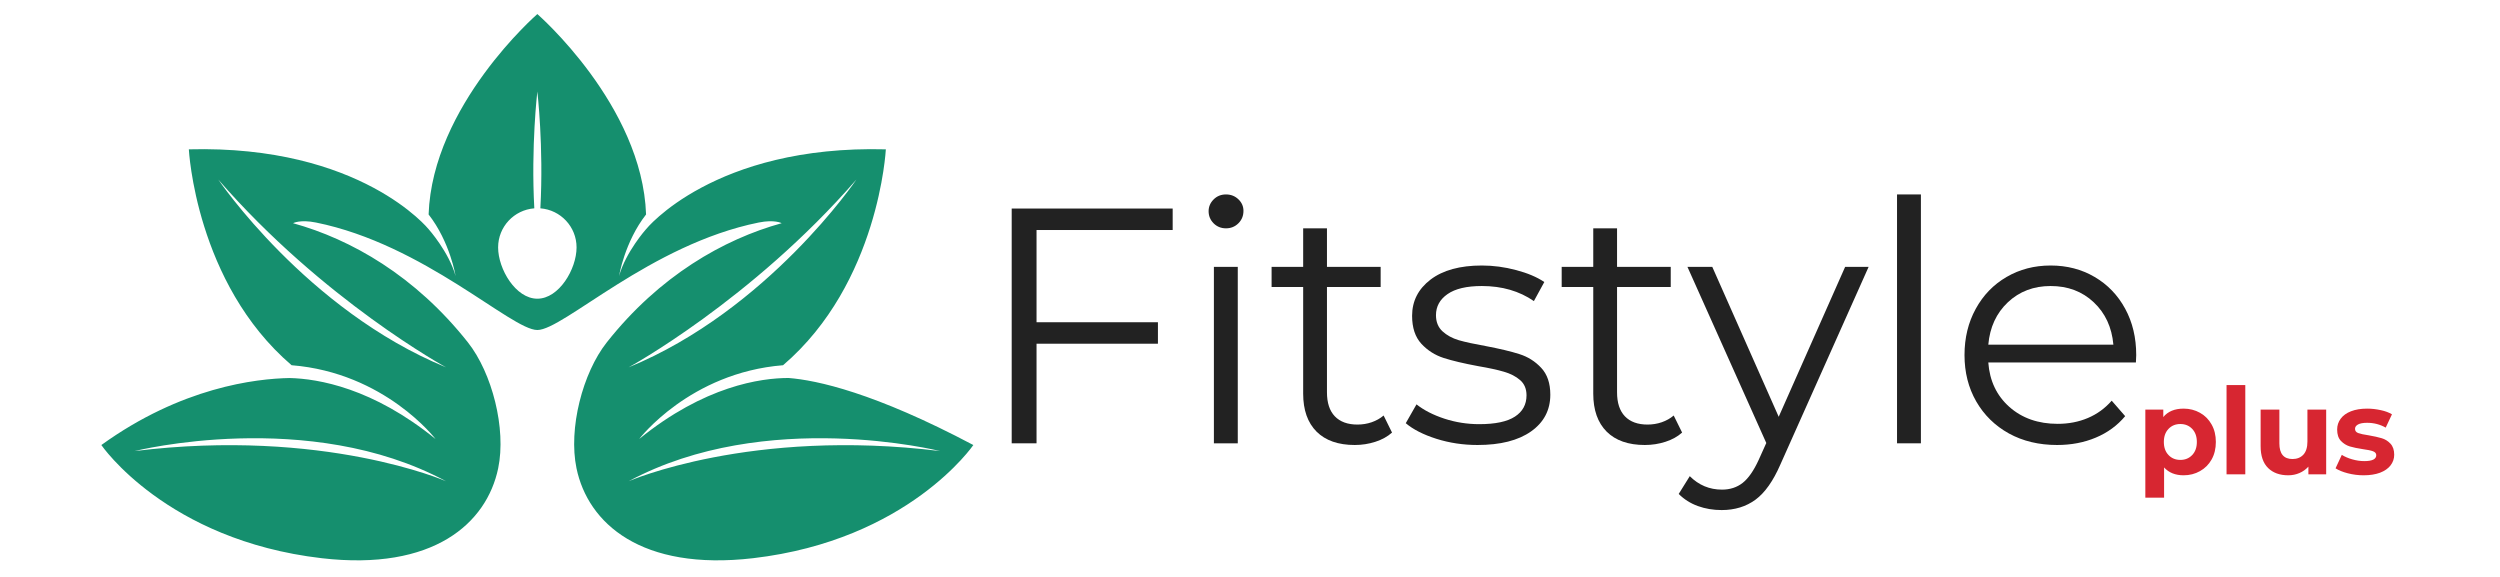
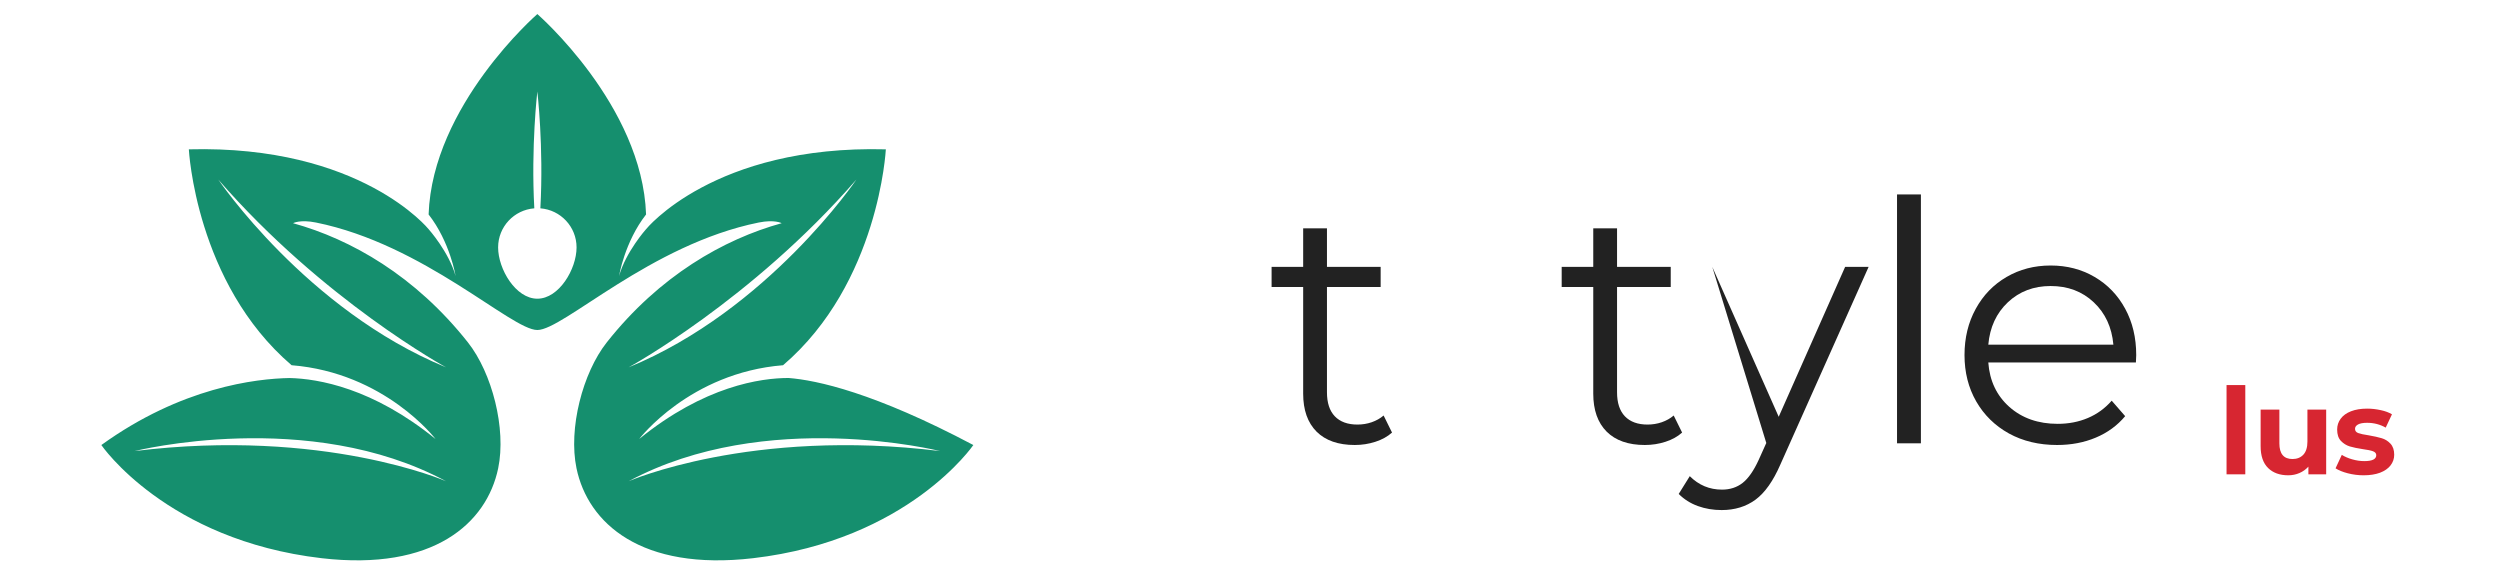
<svg xmlns="http://www.w3.org/2000/svg" width="650" zoomAndPan="magnify" viewBox="0 0 487.5 112.5" height="150" preserveAspectRatio="xMidYMid meet" version="1.2">
  <defs>
    <clipPath id="9dbd67bc09">
      <path d="M 19.762 2.746 L 189.801 2.746 L 189.801 109.266 L 19.762 109.266 Z M 19.762 2.746 " />
    </clipPath>
  </defs>
  <g id="523a590eaf">
    <g clip-rule="nonzero" clip-path="url(#9dbd67bc09)">
      <path style=" stroke:none;fill-rule:nonzero;fill:#158f6e;fill-opacity:1;" d="M 122.578 93.844 C 149.352 79.43 183.328 87.961 183.328 87.961 C 146.41 83.398 122.578 93.844 122.578 93.844 Z M 167 35.008 C 167 35.008 149.793 60.453 122.578 71.633 C 122.578 71.633 146.555 58.543 167 35.008 Z M 104.781 58.246 C 100.559 58.246 97.133 52.469 97.133 48.246 C 97.133 44.219 100.242 40.93 104.191 40.625 C 103.527 28.566 104.781 17.848 104.781 17.848 C 104.781 17.848 106.035 28.566 105.371 40.625 C 109.32 40.93 112.43 44.219 112.43 48.246 C 112.43 52.469 109.008 58.246 104.781 58.246 Z M 86.984 71.633 C 59.773 60.453 42.562 35.008 42.562 35.008 C 63.008 58.543 86.984 71.633 86.984 71.633 Z M 26.234 87.961 C 26.234 87.961 60.215 79.43 86.984 93.844 C 86.984 93.844 63.156 83.398 26.234 87.961 Z M 153.77 73.707 C 148.371 73.711 137.375 75.25 124.641 85.605 C 124.641 85.605 134.492 72.68 152.699 71.219 C 171.418 55.203 172.738 29.121 172.738 29.121 C 139.203 28.242 125.961 44.715 125.961 44.715 C 125.961 44.715 122.031 49.125 120.715 53.832 C 120.715 53.832 121.793 47.188 125.984 41.82 C 125.254 20.527 104.781 2.742 104.781 2.742 C 104.781 2.742 84.309 20.527 83.578 41.82 C 87.77 47.188 88.848 53.832 88.848 53.832 C 87.531 49.125 83.602 44.715 83.602 44.715 C 83.602 44.715 70.363 28.242 36.824 29.121 C 36.824 29.121 38.145 55.203 56.863 71.219 C 75.07 72.68 84.926 85.605 84.926 85.605 C 72.707 75.672 62.094 73.852 56.484 73.715 C 49.883 73.832 35.344 75.527 19.762 86.781 C 19.762 86.781 32.414 105.316 62.715 108.848 C 84.535 111.387 94.914 102.031 97.145 91.316 C 98.758 83.578 95.945 72.723 91.25 66.777 C 80.98 53.781 68.457 46.656 57.141 43.523 C 57.141 43.523 58.496 42.762 61.609 43.391 C 82.719 47.656 99.707 64.352 104.781 64.352 C 109.855 64.352 126.844 47.656 147.953 43.391 C 151.066 42.762 152.426 43.523 152.426 43.523 C 141.105 46.656 128.582 53.781 118.312 66.777 C 113.617 72.723 110.805 83.578 112.418 91.316 C 114.648 102.031 125.027 111.387 146.852 108.848 C 177.148 105.316 189.801 86.781 189.801 86.781 C 170.508 76.566 159.309 74.141 153.77 73.707 " />
    </g>
    <g style="fill:#222222;fill-opacity:1;">
      <g transform="translate(189.827, 86.446)">
-         <path style="stroke:none" d="M 12.297 -41.594 L 12.297 -23.609 L 35.969 -23.609 L 35.969 -19.422 L 12.297 -19.422 L 12.297 0 L 7.453 0 L 7.453 -45.781 L 38.844 -45.781 L 38.844 -41.594 Z M 12.297 -41.594 " />
-       </g>
+         </g>
    </g>
    <g style="fill:#222222;fill-opacity:1;">
      <g transform="translate(230.241, 86.446)">
-         <path style="stroke:none" d="M 6.469 -34.406 L 11.125 -34.406 L 11.125 0 L 6.469 0 Z M 8.828 -41.922 C 7.867 -41.922 7.062 -42.25 6.406 -42.906 C 5.758 -43.562 5.438 -44.348 5.438 -45.266 C 5.438 -46.129 5.758 -46.891 6.406 -47.547 C 7.062 -48.203 7.867 -48.531 8.828 -48.531 C 9.785 -48.531 10.594 -48.211 11.25 -47.578 C 11.906 -46.953 12.234 -46.203 12.234 -45.328 C 12.234 -44.367 11.906 -43.562 11.25 -42.906 C 10.594 -42.25 9.785 -41.922 8.828 -41.922 Z M 8.828 -41.922 " />
-       </g>
+         </g>
    </g>
    <g style="fill:#222222;fill-opacity:1;">
      <g transform="translate(246.852, 86.446)">
        <path style="stroke:none" d="M 24.594 -2.094 C 23.719 -1.312 22.633 -0.711 21.344 -0.297 C 20.062 0.117 18.723 0.328 17.328 0.328 C 14.109 0.328 11.625 -0.539 9.875 -2.281 C 8.133 -4.031 7.266 -6.5 7.266 -9.688 L 7.266 -30.484 L 1.109 -30.484 L 1.109 -34.406 L 7.266 -34.406 L 7.266 -41.922 L 11.906 -41.922 L 11.906 -34.406 L 22.375 -34.406 L 22.375 -30.484 L 11.906 -30.484 L 11.906 -9.938 C 11.906 -7.895 12.414 -6.336 13.438 -5.266 C 14.469 -4.191 15.941 -3.656 17.859 -3.656 C 18.816 -3.656 19.738 -3.805 20.625 -4.109 C 21.52 -4.422 22.297 -4.859 22.953 -5.422 Z M 24.594 -2.094 " />
      </g>
    </g>
    <g style="fill:#222222;fill-opacity:1;">
      <g transform="translate(272.421, 86.446)">
-         <path style="stroke:none" d="M 15.703 0.328 C 12.91 0.328 10.238 -0.07 7.688 -0.875 C 5.133 -1.688 3.141 -2.703 1.703 -3.922 L 3.797 -7.594 C 5.234 -6.457 7.039 -5.531 9.219 -4.812 C 11.406 -4.094 13.676 -3.734 16.031 -3.734 C 19.164 -3.734 21.484 -4.223 22.984 -5.203 C 24.492 -6.18 25.25 -7.566 25.25 -9.359 C 25.25 -10.617 24.832 -11.609 24 -12.328 C 23.176 -13.047 22.129 -13.586 20.859 -13.953 C 19.598 -14.328 17.922 -14.691 15.828 -15.047 C 13.035 -15.566 10.789 -16.098 9.094 -16.641 C 7.395 -17.191 5.941 -18.117 4.734 -19.422 C 3.535 -20.734 2.938 -22.547 2.938 -24.859 C 2.938 -27.734 4.133 -30.086 6.531 -31.922 C 8.938 -33.754 12.273 -34.672 16.547 -34.672 C 18.773 -34.672 21 -34.375 23.219 -33.781 C 25.445 -33.195 27.281 -32.422 28.719 -31.453 L 26.688 -27.734 C 23.852 -29.691 20.473 -30.672 16.547 -30.672 C 13.578 -30.672 11.344 -30.145 9.844 -29.094 C 8.344 -28.051 7.594 -26.68 7.594 -24.984 C 7.594 -23.672 8.016 -22.625 8.859 -21.844 C 9.711 -21.062 10.77 -20.484 12.031 -20.109 C 13.301 -19.742 15.047 -19.363 17.266 -18.969 C 20.016 -18.445 22.219 -17.922 23.875 -17.391 C 25.531 -16.867 26.945 -15.973 28.125 -14.703 C 29.301 -13.441 29.891 -11.703 29.891 -9.484 C 29.891 -6.473 28.633 -4.082 26.125 -2.312 C 23.625 -0.551 20.148 0.328 15.703 0.328 Z M 15.703 0.328 " />
-       </g>
+         </g>
    </g>
    <g style="fill:#222222;fill-opacity:1;">
      <g transform="translate(303.419, 86.446)">
        <path style="stroke:none" d="M 24.594 -2.094 C 23.719 -1.312 22.633 -0.711 21.344 -0.297 C 20.062 0.117 18.723 0.328 17.328 0.328 C 14.109 0.328 11.625 -0.539 9.875 -2.281 C 8.133 -4.031 7.266 -6.5 7.266 -9.688 L 7.266 -30.484 L 1.109 -30.484 L 1.109 -34.406 L 7.266 -34.406 L 7.266 -41.922 L 11.906 -41.922 L 11.906 -34.406 L 22.375 -34.406 L 22.375 -30.484 L 11.906 -30.484 L 11.906 -9.938 C 11.906 -7.895 12.414 -6.336 13.438 -5.266 C 14.469 -4.191 15.941 -3.656 17.859 -3.656 C 18.816 -3.656 19.738 -3.805 20.625 -4.109 C 21.52 -4.422 22.297 -4.859 22.953 -5.422 Z M 24.594 -2.094 " />
      </g>
    </g>
    <g style="fill:#222222;fill-opacity:1;">
      <g transform="translate(328.989, 86.446)">
-         <path style="stroke:none" d="M 35.391 -34.406 L 18.188 4.125 C 16.789 7.344 15.176 9.629 13.344 10.984 C 11.508 12.336 9.305 13.016 6.734 13.016 C 5.078 13.016 3.531 12.754 2.094 12.234 C 0.656 11.711 -0.586 10.926 -1.641 9.875 L 0.516 6.406 C 2.266 8.156 4.359 9.031 6.797 9.031 C 8.367 9.031 9.711 8.594 10.828 7.719 C 11.941 6.844 12.977 5.359 13.938 3.266 L 15.438 -0.062 L 0.062 -34.406 L 4.906 -34.406 L 17.859 -5.172 L 30.812 -34.406 Z M 35.391 -34.406 " />
+         <path style="stroke:none" d="M 35.391 -34.406 L 18.188 4.125 C 16.789 7.344 15.176 9.629 13.344 10.984 C 11.508 12.336 9.305 13.016 6.734 13.016 C 5.078 13.016 3.531 12.754 2.094 12.234 C 0.656 11.711 -0.586 10.926 -1.641 9.875 L 0.516 6.406 C 2.266 8.156 4.359 9.031 6.797 9.031 C 8.367 9.031 9.711 8.594 10.828 7.719 C 11.941 6.844 12.977 5.359 13.938 3.266 L 15.438 -0.062 L 4.906 -34.406 L 17.859 -5.172 L 30.812 -34.406 Z M 35.391 -34.406 " />
      </g>
    </g>
    <g style="fill:#222222;fill-opacity:1;">
      <g transform="translate(363.452, 86.446)">
        <path style="stroke:none" d="M 6.469 -48.531 L 11.125 -48.531 L 11.125 0 L 6.469 0 Z M 6.469 -48.531 " />
      </g>
    </g>
    <g style="fill:#222222;fill-opacity:1;">
      <g transform="translate(380.063, 86.446)">
        <path style="stroke:none" d="M 36.438 -15.766 L 7.656 -15.766 C 7.914 -12.191 9.285 -9.301 11.766 -7.094 C 14.254 -4.895 17.395 -3.797 21.188 -3.797 C 23.32 -3.797 25.285 -4.176 27.078 -4.938 C 28.867 -5.695 30.414 -6.82 31.719 -8.312 L 34.344 -5.297 C 32.812 -3.461 30.898 -2.066 28.609 -1.109 C 26.328 -0.148 23.812 0.328 21.062 0.328 C 17.531 0.328 14.398 -0.422 11.672 -1.922 C 8.953 -3.43 6.828 -5.516 5.297 -8.172 C 3.773 -10.836 3.016 -13.848 3.016 -17.203 C 3.016 -20.555 3.742 -23.562 5.203 -26.219 C 6.66 -28.883 8.664 -30.957 11.219 -32.438 C 13.77 -33.926 16.633 -34.672 19.812 -34.672 C 23 -34.672 25.859 -33.926 28.391 -32.438 C 30.922 -30.957 32.906 -28.895 34.344 -26.25 C 35.781 -23.613 36.5 -20.598 36.5 -17.203 Z M 19.812 -30.672 C 16.5 -30.672 13.719 -29.613 11.469 -27.5 C 9.227 -25.383 7.957 -22.629 7.656 -19.234 L 32.047 -19.234 C 31.742 -22.629 30.469 -25.383 28.219 -27.5 C 25.977 -29.613 23.176 -30.672 19.812 -30.672 Z M 19.812 -30.672 " />
      </g>
    </g>
    <g style="fill:#d72631;fill-opacity:1;">
      <g transform="translate(416.653, 92.494)">
-         <path style="stroke:none" d="M 9.156 -12.812 C 10.32 -12.812 11.383 -12.539 12.344 -12 C 13.312 -11.457 14.066 -10.695 14.609 -9.719 C 15.16 -8.75 15.438 -7.613 15.438 -6.312 C 15.438 -5.008 15.16 -3.867 14.609 -2.891 C 14.066 -1.922 13.312 -1.164 12.344 -0.625 C 11.383 -0.082 10.32 0.188 9.156 0.188 C 7.539 0.188 6.27 -0.32 5.344 -1.344 L 5.344 4.547 L 1.688 4.547 L 1.688 -12.625 L 5.188 -12.625 L 5.188 -11.172 C 6.094 -12.266 7.414 -12.812 9.156 -12.812 Z M 8.516 -2.812 C 9.453 -2.812 10.223 -3.129 10.828 -3.766 C 11.43 -4.398 11.734 -5.25 11.734 -6.312 C 11.734 -7.375 11.43 -8.223 10.828 -8.859 C 10.223 -9.492 9.453 -9.812 8.516 -9.812 C 7.578 -9.812 6.805 -9.492 6.203 -8.859 C 5.598 -8.223 5.297 -7.375 5.297 -6.312 C 5.297 -5.25 5.598 -4.398 6.203 -3.766 C 6.805 -3.129 7.578 -2.812 8.516 -2.812 Z M 8.516 -2.812 " />
-       </g>
+         </g>
    </g>
    <g style="fill:#d72631;fill-opacity:1;">
      <g transform="translate(432.489, 92.494)">
        <path style="stroke:none" d="M 1.688 -17.406 L 5.344 -17.406 L 5.344 0 L 1.688 0 Z M 1.688 -17.406 " />
      </g>
    </g>
    <g style="fill:#d72631;fill-opacity:1;">
      <g transform="translate(439.198, 92.494)">
        <path style="stroke:none" d="M 14.406 -12.625 L 14.406 0 L 10.938 0 L 10.938 -1.5 C 10.445 -0.957 9.863 -0.539 9.188 -0.25 C 8.52 0.039 7.797 0.188 7.016 0.188 C 5.359 0.188 4.047 -0.285 3.078 -1.234 C 2.109 -2.191 1.625 -3.609 1.625 -5.484 L 1.625 -12.625 L 5.281 -12.625 L 5.281 -6.031 C 5.281 -4 6.133 -2.984 7.844 -2.984 C 8.719 -2.984 9.422 -3.266 9.953 -3.828 C 10.484 -4.398 10.75 -5.254 10.75 -6.391 L 10.75 -12.625 Z M 14.406 -12.625 " />
      </g>
    </g>
    <g style="fill:#d72631;fill-opacity:1;">
      <g transform="translate(454.964, 92.494)">
        <path style="stroke:none" d="M 5.938 0.188 C 4.883 0.188 3.859 0.055 2.859 -0.203 C 1.859 -0.461 1.062 -0.785 0.469 -1.172 L 1.688 -3.797 C 2.25 -3.441 2.926 -3.148 3.719 -2.922 C 4.52 -2.691 5.305 -2.578 6.078 -2.578 C 7.629 -2.578 8.406 -2.961 8.406 -3.734 C 8.406 -4.086 8.191 -4.344 7.766 -4.5 C 7.348 -4.656 6.695 -4.789 5.812 -4.906 C 4.781 -5.062 3.926 -5.238 3.25 -5.438 C 2.582 -5.645 2.004 -6.004 1.516 -6.516 C 1.023 -7.035 0.781 -7.773 0.781 -8.734 C 0.781 -9.523 1.008 -10.227 1.469 -10.844 C 1.926 -11.469 2.598 -11.953 3.484 -12.297 C 4.367 -12.641 5.414 -12.812 6.625 -12.812 C 7.508 -12.812 8.395 -12.711 9.281 -12.516 C 10.164 -12.328 10.895 -12.055 11.469 -11.703 L 10.25 -9.109 C 9.145 -9.734 7.938 -10.047 6.625 -10.047 C 5.832 -10.047 5.238 -9.938 4.844 -9.719 C 4.457 -9.5 4.266 -9.219 4.266 -8.875 C 4.266 -8.477 4.473 -8.203 4.891 -8.047 C 5.316 -7.891 5.992 -7.742 6.922 -7.609 C 7.953 -7.43 8.797 -7.242 9.453 -7.047 C 10.109 -6.859 10.68 -6.504 11.172 -5.984 C 11.66 -5.461 11.906 -4.742 11.906 -3.828 C 11.906 -3.047 11.664 -2.348 11.188 -1.734 C 10.719 -1.129 10.035 -0.656 9.141 -0.312 C 8.242 0.02 7.176 0.188 5.938 0.188 Z M 5.938 0.188 " />
      </g>
    </g>
  </g>
</svg>